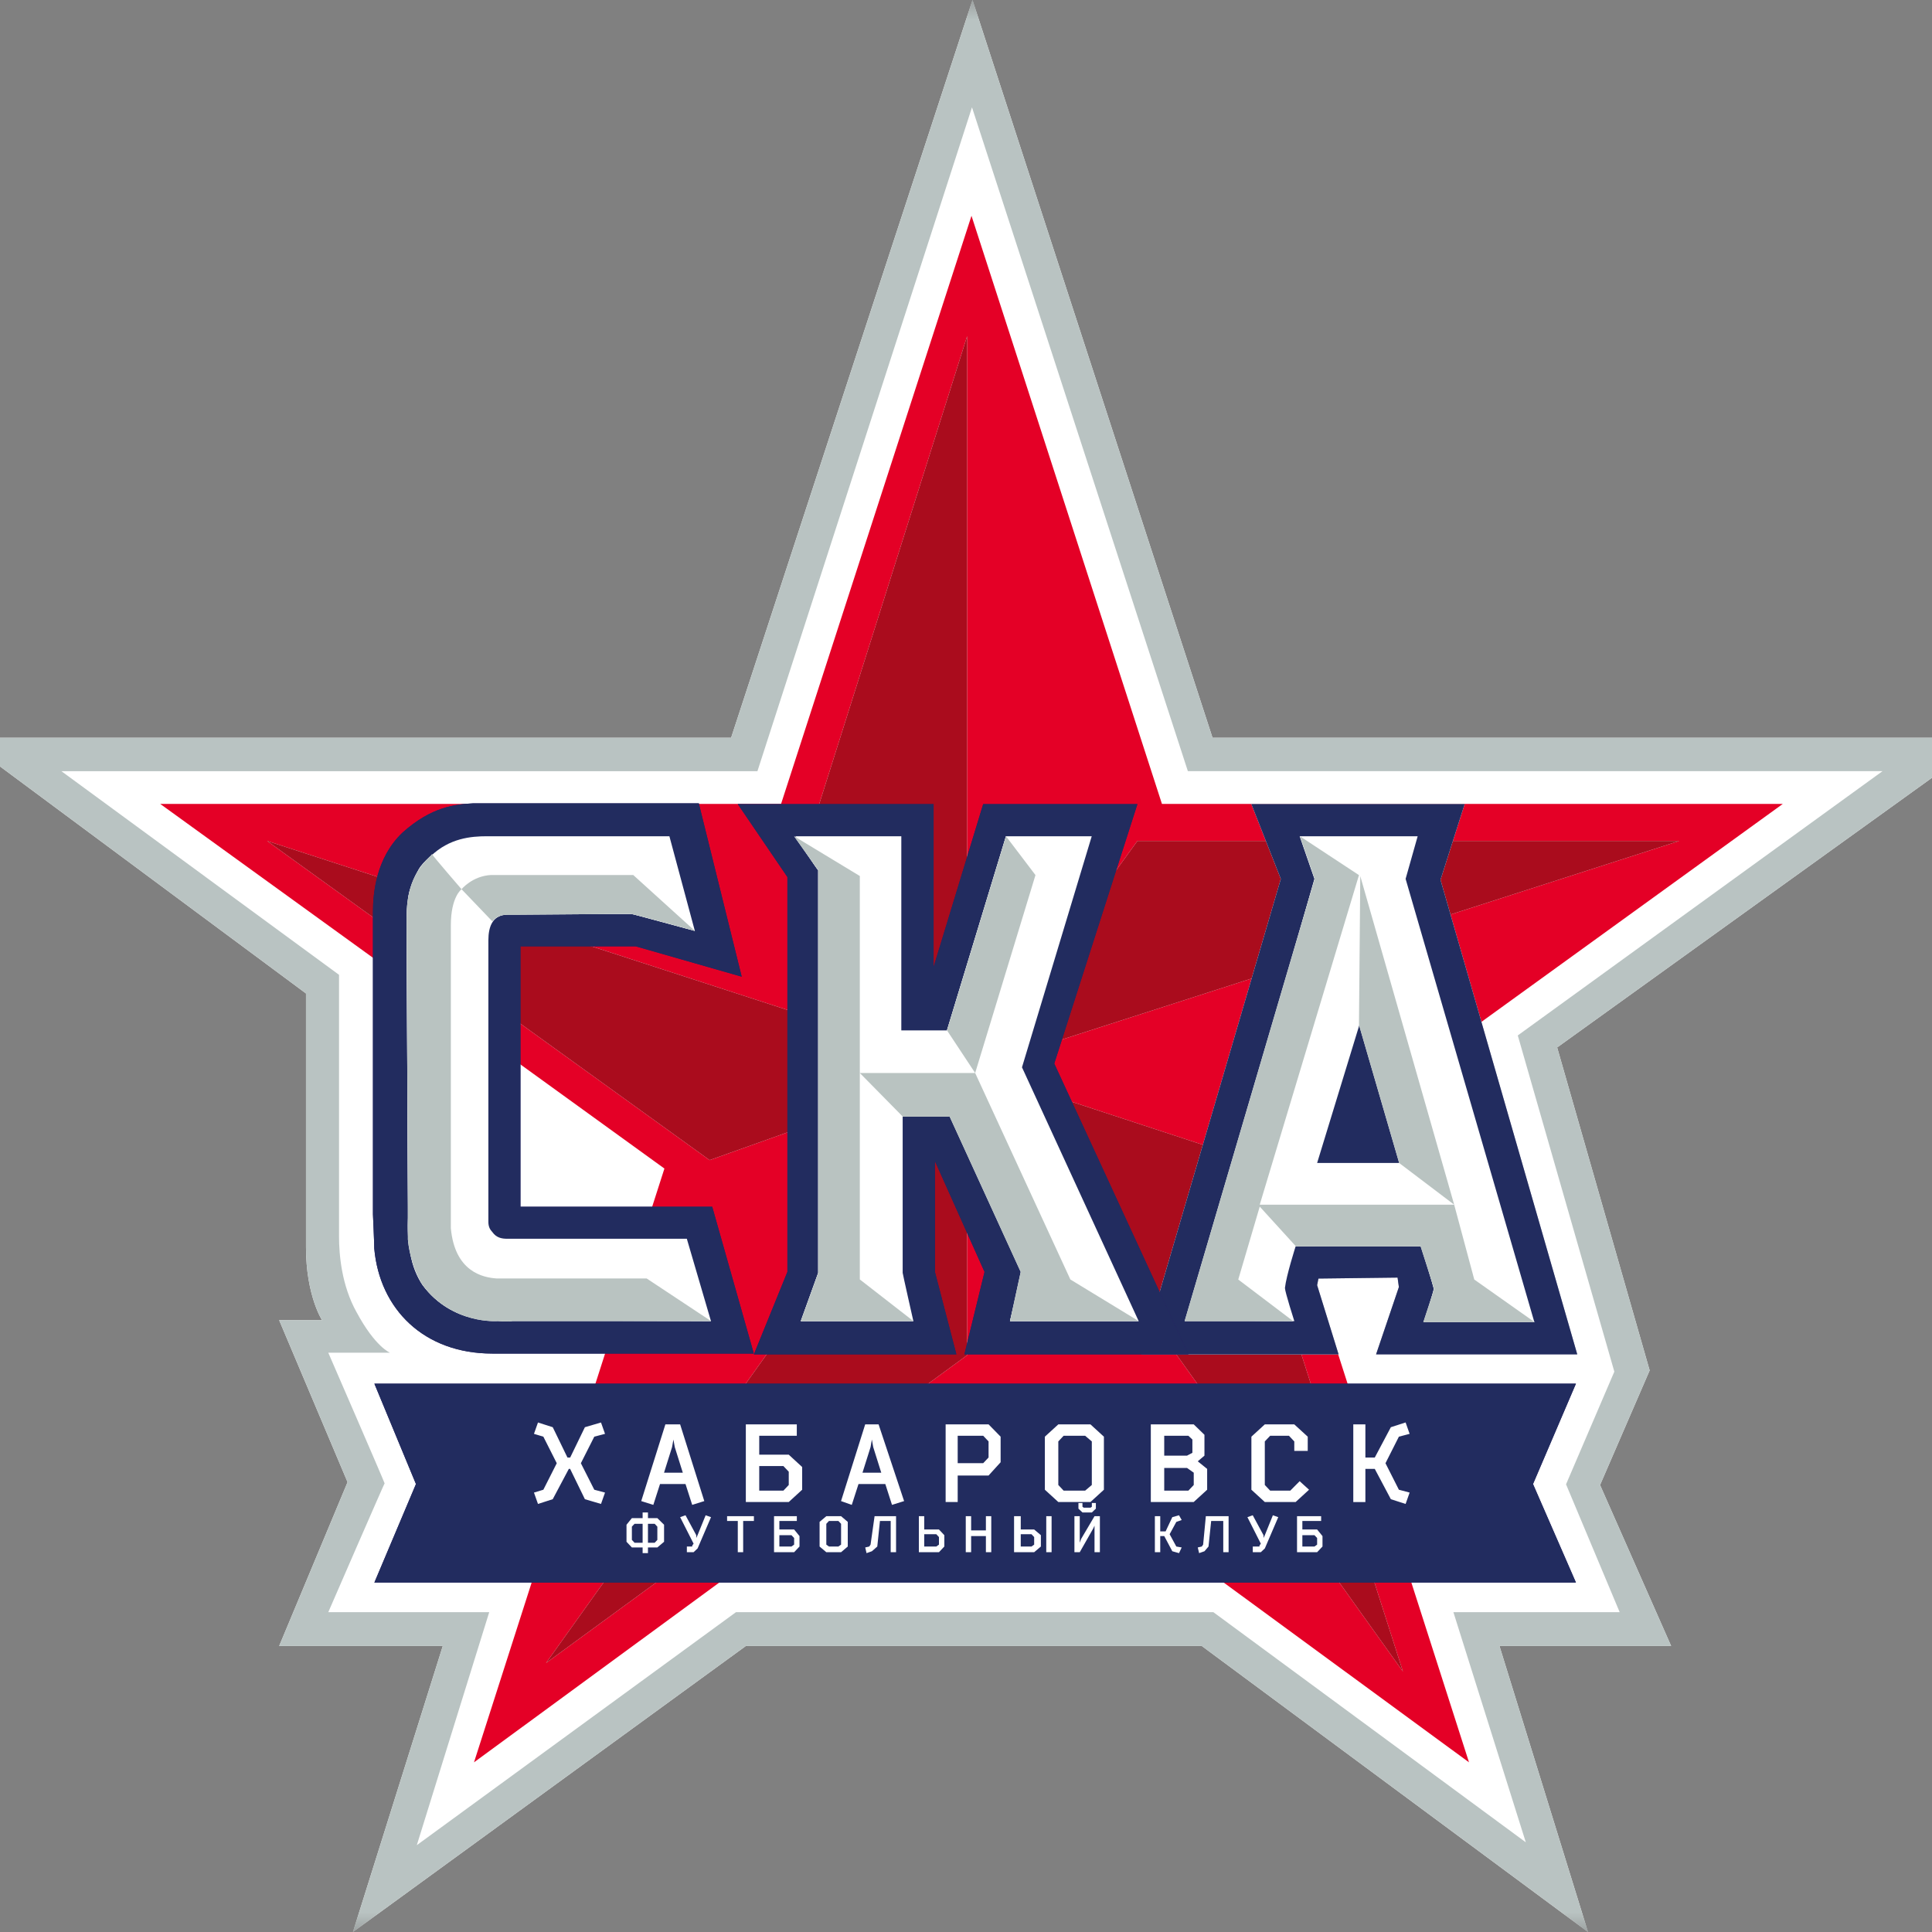
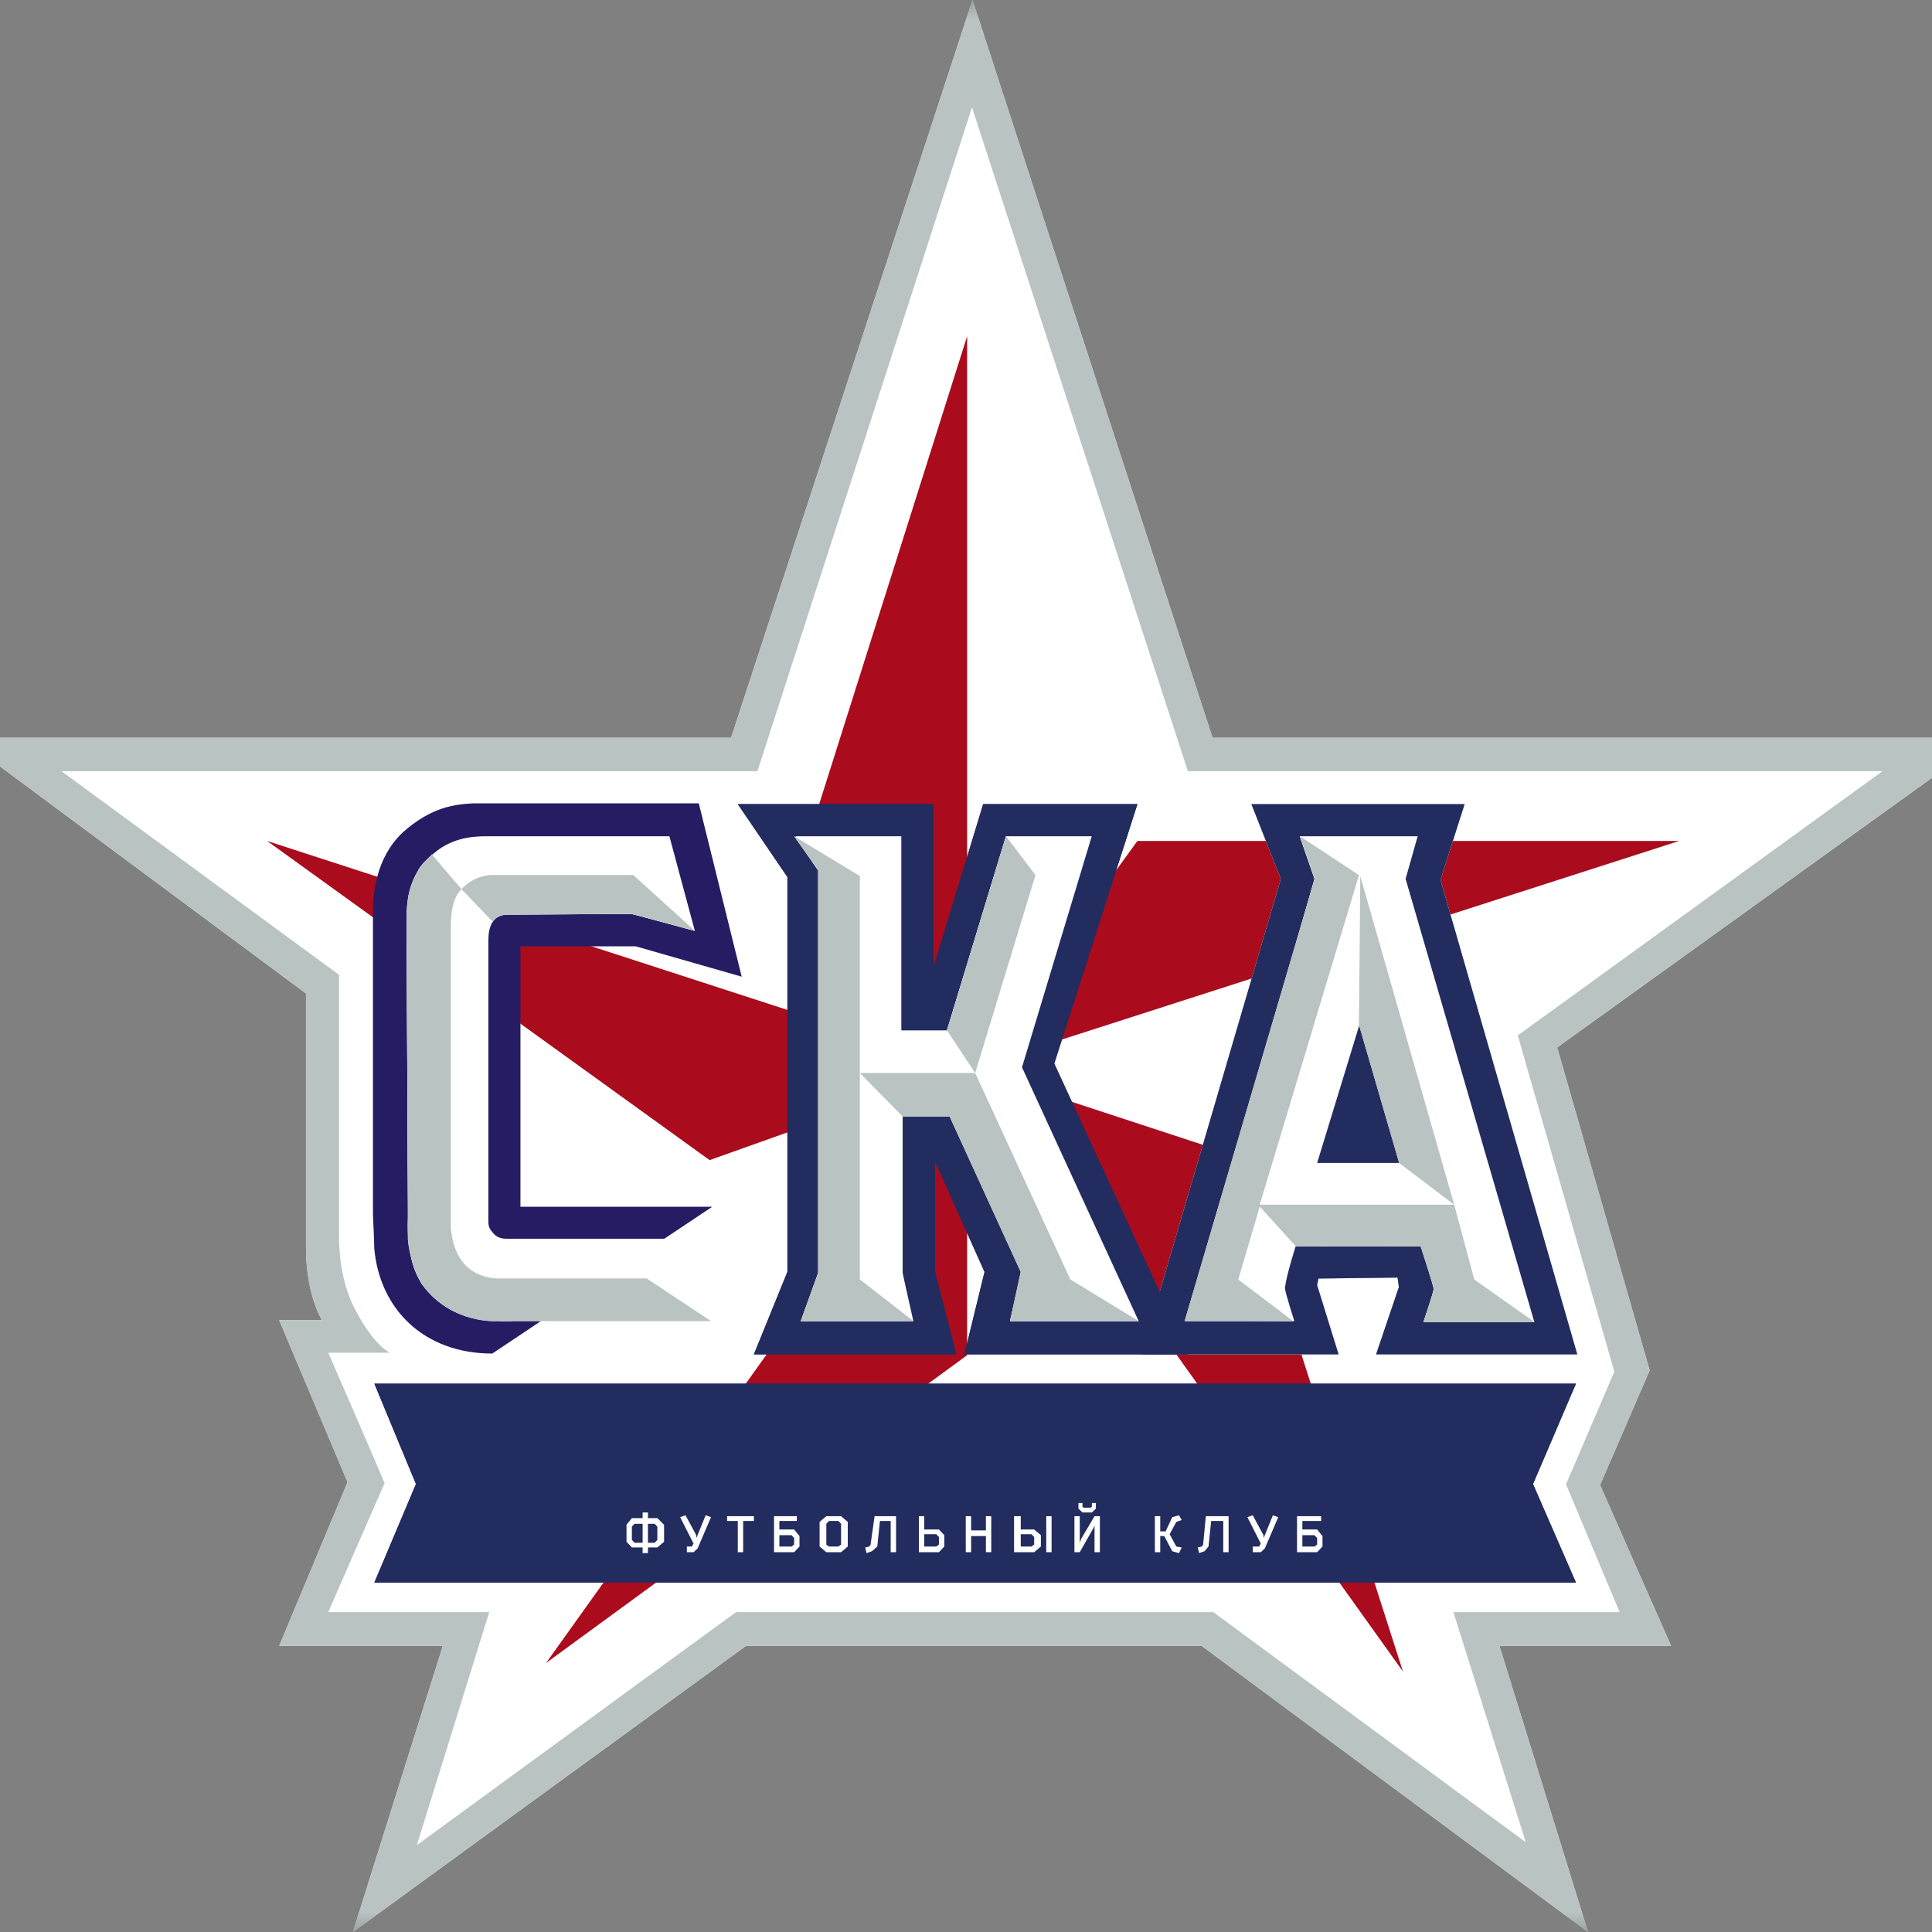
<svg xmlns="http://www.w3.org/2000/svg" width="50" height="50" viewBox="0 0 50 50" fill="none">
  <rect x="0" y="0" width="50" height="50" fill="#808080" stroke="none" />
  <g clip-path="url(#clip0_7440_3496)">
    <mask id="mask0_7440_3496" style="mask-type:luminance" maskUnits="userSpaceOnUse" x="-1" y="0" width="53" height="50">
      <path d="M51.439 0H-1V50H51.439V0Z" fill="white" />
    </mask>
    <g mask="url(#mask0_7440_3496)">
      <path fill-rule="evenodd" clip-rule="evenodd" d="M18.921 19.093H-1L7.919 25.711V32.28C7.919 33.529 8.335 34.167 8.335 34.167H7.225L8.995 38.358L7.225 42.598H11.459L9.134 50L19.302 42.598H31.102L41.097 50L38.806 42.598H43.249L41.409 38.432L42.693 35.466L40.299 27.108L51.439 19.093H31.38L25.168 0L18.921 19.093Z" fill="white" />
      <path fill-rule="evenodd" clip-rule="evenodd" d="M18.921 19.093H-1L7.919 25.711V32.28C7.919 33.529 8.335 34.167 8.335 34.167H7.225L8.995 38.358L7.225 42.598H11.459L9.134 50L19.302 42.598H31.102L41.097 50L38.806 42.598H43.249L41.409 38.432L42.693 35.466L40.299 27.108L51.439 19.093H31.38L25.168 0L18.921 19.093Z" fill="#B9C3C2" />
      <path fill-rule="evenodd" clip-rule="evenodd" d="M19.602 19.959H1.59L8.774 25.228V31.993C8.774 32.483 8.843 33.268 9.225 33.954C9.711 34.861 10.093 35.008 10.093 35.008H8.496C8.496 35.008 9.954 38.366 9.954 38.39C9.954 38.365 8.496 41.723 8.496 41.723H12.661L10.787 47.753L19.047 41.723H31.402L39.488 47.679L37.614 41.723H41.917L40.529 38.414L41.779 35.498L39.28 26.797L48.719 19.958H30.742L25.155 2.777L19.602 19.959Z" fill="white" />
      <path fill-rule="evenodd" clip-rule="evenodd" d="M20.214 20.805H4.146L17.195 30.242L12.267 45.609L25.142 36.173L38.018 45.609L33.09 30.242L46.139 20.805H30.071L25.142 5.585L20.214 20.805Z" fill="white" />
-       <path fill-rule="evenodd" clip-rule="evenodd" d="M20.214 20.805H4.146L17.195 30.242L12.267 45.609L25.142 36.173L38.018 45.609L33.09 30.242L46.139 20.805H30.071L25.142 5.585L20.214 20.805Z" fill="#E40026" />
      <path fill-rule="evenodd" clip-rule="evenodd" d="M14.131 43.039L25.029 35.073V27.794L14.131 43.039ZM36.308 43.259L32.039 29.926L25.168 27.671L36.308 43.259ZM18.365 30.024L25.029 27.647L6.913 21.764L18.365 30.024ZM29.436 21.764L25.168 27.647L43.457 21.764H29.436ZM20.899 21.764L25.029 27.549V8.701L20.899 21.764Z" fill="white" />
      <path fill-rule="evenodd" clip-rule="evenodd" d="M14.131 43.039L25.029 35.073V27.794L14.131 43.039ZM36.308 43.259L32.039 29.926L25.168 27.671L36.308 43.259ZM18.365 30.024L25.029 27.647L6.913 21.764L18.365 30.024ZM29.436 21.764L25.168 27.647L43.457 21.764H29.436ZM20.899 21.764L25.029 27.549V8.701L20.899 21.764Z" fill="#AA0C1D" />
      <path fill-rule="evenodd" clip-rule="evenodd" d="M32.386 20.81L33.149 22.746L29.54 35.05H34.642L34.087 33.26L34.121 33.089L36.169 33.064L36.203 33.309L35.613 35.05H40.819L37.279 22.77L37.904 20.81H32.386Z" fill="white" />
      <path fill-rule="evenodd" clip-rule="evenodd" d="M32.386 20.81L33.149 22.746L29.54 35.05H34.642L34.087 33.26L34.121 33.089L36.169 33.064L36.203 33.309L35.613 35.05H40.819L37.279 22.77L37.904 20.81H32.386Z" fill="#9B9CB2" />
      <path fill-rule="evenodd" clip-rule="evenodd" d="M32.386 20.81L33.149 22.746L29.54 35.05H34.642L34.087 33.26L34.121 33.089L36.169 33.064L36.203 33.309L35.613 35.05H40.819L37.279 22.77L37.904 20.81H32.386Z" fill="#222C5F" />
-       <path fill-rule="evenodd" clip-rule="evenodd" d="M12.359 20.79H12.255C11.803 20.815 11.179 20.864 10.415 21.55C9.721 22.212 9.652 23.143 9.652 23.609V31.427C9.652 31.427 9.686 32.163 9.686 32.31C9.825 33.878 10.97 35.03 12.74 35.03H19.508L18.432 31.231H13.469V24.491H16.454L19.195 25.276L18.085 20.791L12.359 20.79Z" fill="#261C64" />
-       <path fill-rule="evenodd" clip-rule="evenodd" d="M12.359 20.79H12.255C11.803 20.815 11.179 20.864 10.415 21.55C9.721 22.212 9.652 23.143 9.652 23.609V31.427C9.652 31.427 9.686 32.163 9.686 32.31C9.825 33.878 10.97 35.03 12.74 35.03H19.508L18.432 31.231H13.469V24.491H16.454L19.195 25.276L18.085 20.791L12.359 20.79Z" fill="#222C5F" />
+       <path fill-rule="evenodd" clip-rule="evenodd" d="M12.359 20.79H12.255C11.803 20.815 11.179 20.864 10.415 21.55C9.721 22.212 9.652 23.143 9.652 23.609V31.427C9.652 31.427 9.686 32.163 9.686 32.31C9.825 33.878 10.97 35.03 12.74 35.03L18.432 31.231H13.469V24.491H16.454L19.195 25.276L18.085 20.791L12.359 20.79Z" fill="#261C64" />
      <path fill-rule="evenodd" clip-rule="evenodd" d="M25.445 20.81L24.161 25.025V20.81H19.094L20.378 22.697V32.917L19.511 35.05H24.751L24.196 32.917V30.05L25.48 32.917L24.959 35.05H30.755L27.284 27.525L29.436 20.81H25.445Z" fill="#261C64" />
      <path fill-rule="evenodd" clip-rule="evenodd" d="M25.445 20.81L24.161 25.025V20.81H19.094L20.378 22.697V32.917L19.511 35.05H24.751L24.196 32.917V30.05L25.48 32.917L24.959 35.05H30.755L27.284 27.525L29.436 20.81H25.445Z" fill="#222C5F" />
      <path fill-rule="evenodd" clip-rule="evenodd" d="M12.812 21.642H12.604C12.188 21.642 11.632 21.691 11.147 22.157C11.008 22.279 10.904 22.378 10.834 22.5C10.661 22.819 10.557 23.137 10.557 23.333C10.522 23.554 10.522 23.922 10.522 23.922L10.557 31.323V31.519C10.557 31.568 10.522 32.01 10.626 32.451C10.661 32.745 10.8 33.064 10.938 33.26C11.702 34.289 12.882 34.166 12.882 34.166L18.4 34.191L17.775 32.059H13.125C12.986 32.059 12.847 32.034 12.743 31.887C12.674 31.814 12.639 31.74 12.639 31.618V24.338C12.639 23.578 13.125 23.652 13.472 23.652H16.352L17.983 24.093L17.324 21.642H12.812Z" fill="white" />
      <path fill-rule="evenodd" clip-rule="evenodd" d="M21.174 22.524V32.941L20.723 34.191H23.638C23.638 34.191 23.361 32.966 23.361 32.941V28.873H24.575L26.449 32.917L26.137 34.191H29.469L26.449 27.622L28.254 21.642H26.033L24.506 26.667H23.326V21.642H20.584C20.584 21.642 21.14 22.5 21.174 22.524Z" fill="white" />
      <path fill-rule="evenodd" clip-rule="evenodd" d="M24.89 35.809H9.689L10.765 38.407L9.689 40.956H24.994H40.785L39.674 38.407L40.785 35.809H24.89Z" fill="#261C64" />
      <path fill-rule="evenodd" clip-rule="evenodd" d="M24.89 35.809H9.689L10.765 38.407L9.689 40.956H24.994H40.785L39.674 38.407L40.785 35.809H24.89Z" fill="#222C5F" />
      <path fill-rule="evenodd" clip-rule="evenodd" d="M12.709 22.645C12.223 22.67 11.945 23.013 11.945 23.013L12.743 23.846C12.743 23.846 12.848 23.674 13.125 23.674H13.299C13.368 23.674 16.249 23.65 16.318 23.65C16.388 23.65 17.984 24.091 17.984 24.091L16.388 22.645L12.709 22.645ZM11.113 22.179C10.592 22.669 10.523 23.282 10.523 23.748V23.993L10.557 31.174V32.081C10.592 32.474 10.731 32.939 10.939 33.258C11.703 34.287 12.882 34.189 12.882 34.189C12.882 34.189 13.16 34.214 13.264 34.189H18.401L16.735 33.086H12.848C12.501 33.062 11.772 32.915 11.668 31.787V23.944C11.668 23.209 11.945 23.013 11.945 23.013C11.945 23.013 11.182 22.131 11.182 22.106C11.182 22.106 11.147 22.155 11.113 22.179Z" fill="white" />
      <path fill-rule="evenodd" clip-rule="evenodd" d="M12.709 22.645C12.223 22.67 11.945 23.013 11.945 23.013L12.743 23.846C12.743 23.846 12.848 23.674 13.125 23.674H13.299C13.368 23.674 16.249 23.65 16.318 23.65C16.388 23.65 17.984 24.091 17.984 24.091L16.388 22.645L12.709 22.645ZM11.113 22.179C10.592 22.669 10.523 23.282 10.523 23.748V23.993L10.557 31.174V32.081C10.592 32.474 10.731 32.939 10.939 33.258C11.703 34.287 12.882 34.189 12.882 34.189C12.882 34.189 13.16 34.214 13.264 34.189H18.401L16.735 33.086H12.848C12.501 33.062 11.772 32.915 11.668 31.787V23.944C11.668 23.209 11.945 23.013 11.945 23.013C11.945 23.013 11.182 22.131 11.182 22.106C11.182 22.106 11.147 22.155 11.113 22.179Z" fill="#B9C3C1" />
      <path fill-rule="evenodd" clip-rule="evenodd" d="M24.508 26.666L25.237 27.769H22.252L23.363 28.897H24.577L26.416 32.917L26.139 34.191H29.471L27.701 33.113L25.237 27.769L26.798 22.647L26.035 21.642L24.508 26.666ZM21.176 22.524V32.941L20.725 34.191H23.64L22.252 33.112V22.671L20.552 21.642L21.176 22.524Z" fill="white" />
      <path fill-rule="evenodd" clip-rule="evenodd" d="M24.508 26.666L25.237 27.769H22.252L23.363 28.897H24.577L26.416 32.917L26.139 34.191H29.471L27.701 33.113L25.237 27.769L26.798 22.647L26.035 21.642L24.508 26.666ZM21.176 22.524V32.941L20.725 34.191H23.64L22.252 33.112V22.671L20.552 21.642L21.176 22.524Z" fill="#B9C3C1" />
      <path fill-rule="evenodd" clip-rule="evenodd" d="M35.197 26.471L36.238 30.098H34.087L35.197 26.471ZM33.635 21.642L34.017 22.745L32.907 26.642L30.686 34.166L33.497 34.191C33.497 34.191 33.254 33.431 33.254 33.333C33.288 33.015 33.531 32.255 33.531 32.255L35.197 32.23L36.794 32.255C36.794 32.255 37.106 33.333 37.106 33.358C37.106 33.383 36.863 34.216 36.863 34.216H39.709L36.377 22.745L36.689 21.642L33.635 21.642Z" fill="white" />
      <path fill-rule="evenodd" clip-rule="evenodd" d="M35.17 26.521L36.211 30.099L37.634 31.177L35.204 22.673L35.17 26.521ZM34.024 22.746L30.658 34.192H33.469L32.046 33.114L32.602 31.227L33.539 32.256H36.766C36.766 32.256 37.113 33.334 37.113 33.359C37.113 33.383 36.836 34.217 36.836 34.217H39.716L38.154 33.114L37.634 31.177H32.602L35.17 22.648L33.643 21.643L34.024 22.746Z" fill="white" />
      <path fill-rule="evenodd" clip-rule="evenodd" d="M35.17 26.521L36.211 30.099L37.634 31.177L35.204 22.673L35.17 26.521ZM34.024 22.746L30.658 34.192H33.469L32.046 33.114L32.602 31.227L33.539 32.256H36.766C36.766 32.256 37.113 33.334 37.113 33.359C37.113 33.383 36.836 34.217 36.836 34.217H39.716L38.154 33.114L37.634 31.177H32.602L35.17 22.648L33.643 21.643L34.024 22.746Z" fill="#B9C3C1" />
      <path fill-rule="evenodd" clip-rule="evenodd" d="M18.817 39.239V39.362H19.094V40.171H19.233V39.362H19.511V39.239H18.817ZM20.17 39.73H20.483L20.552 39.803V39.975L20.483 40.024H20.17V39.73ZM20.032 39.239V40.171H20.552L20.691 40.024V39.754L20.552 39.583H20.17V39.362H20.622V39.239H20.032ZM21.385 39.975V39.436L21.454 39.362H21.697L21.767 39.436V39.975L21.697 40.024H21.454L21.385 39.975ZM21.385 39.239L21.211 39.386V40.024L21.385 40.171H21.767L21.94 40.024V39.386L21.767 39.239H21.385ZM22.634 39.239L22.53 39.975L22.496 40.024L22.392 40.048L22.426 40.195L22.565 40.146L22.704 40.024L22.773 39.362H23.051V40.171H23.19V39.239H22.634ZM23.919 39.705H24.231L24.3 39.779V39.975L24.231 40.024H23.919V39.705ZM23.78 39.239V40.171H24.3L24.439 40.024V39.73L24.3 39.583H23.919V39.239H23.78ZM25.515 39.239V39.607H25.133V39.239H24.994V40.171H25.133V39.754H25.515V40.171H25.654V39.239H25.515ZM26.417 39.705H26.695L26.764 39.779V39.975L26.695 40.024H26.417V39.705ZM26.244 39.239V40.171H26.764L26.938 40.024V39.73L26.764 39.583H26.417V39.239H26.244ZM27.077 40.171H27.215V39.239H27.077V40.171ZM28.326 39.239L27.979 39.828L27.944 39.926V39.239H27.806V40.171H27.944L28.292 39.558L28.326 39.484V40.171H28.465V39.239L28.326 39.239ZM31.207 39.239L31.137 39.975L31.102 40.024L30.998 40.048L31.033 40.195L31.172 40.146L31.276 40.024L31.345 39.362H31.658V40.171H31.796V39.239H31.207ZM33.705 39.73H34.018L34.087 39.803V39.975L34.018 40.024H33.705V39.73ZM33.567 39.239V40.171H34.087L34.226 40.024V39.754L34.087 39.583H33.705V39.362H34.191V39.239H33.567ZM30.339 39.264L30.166 39.632H30.027V39.239H29.888V40.171H30.027V39.754H30.131L30.339 40.146L30.513 40.195L30.582 40.048L30.443 40.024L30.27 39.705L30.443 39.387L30.582 39.338L30.513 39.215L30.339 39.264ZM18.053 39.73L18.019 39.803V39.73L17.741 39.215L17.602 39.264L17.95 39.95L17.915 39.999V40.024H17.776V40.171H17.95L18.054 40.073L18.401 39.264L18.262 39.215L18.053 39.73ZM32.734 39.73L32.699 39.803V39.73L32.421 39.215L32.283 39.264L32.63 39.95L32.595 39.999V40.024H32.422V40.171H32.63L32.734 40.073L33.081 39.264L32.942 39.215L32.734 39.73ZM16.353 39.852V39.509L16.422 39.436H16.631V39.926H16.422L16.353 39.852ZM16.769 39.436H16.943L17.012 39.51V39.853L16.943 39.926H16.769V39.436ZM16.631 39.142V39.289H16.353L16.214 39.46V39.901L16.353 40.048H16.631V40.195H16.769V40.048H17.012L17.186 39.901V39.46L17.012 39.289H16.769V39.142H16.631ZM28.257 38.897V38.995L28.222 39.019H28.049L28.014 38.995V38.897H27.91V39.044L28.014 39.142H28.257L28.361 39.044V38.897H28.257Z" fill="white" />
-       <path fill-rule="evenodd" clip-rule="evenodd" d="M17.393 37.451L17.428 37.255L17.463 37.451L17.671 38.113H17.185L17.393 37.451ZM17.22 36.863L16.595 38.848L16.908 38.946L17.081 38.407H17.741L17.914 38.946L18.227 38.848L17.602 36.863H17.22ZM19.649 37.941H20.274L20.413 38.088V38.431L20.274 38.578H19.649V37.941ZM19.302 36.863V38.872H20.413L20.76 38.554V37.966L20.413 37.647H19.649V37.157H20.621V36.863H19.302ZM22.53 37.451L22.564 37.255L22.599 37.451L22.807 38.113H22.321L22.53 37.451ZM22.391 36.863L21.766 38.848L22.044 38.946L22.218 38.407H22.912L23.085 38.946L23.398 38.848L22.738 36.863H22.391ZM24.785 37.157H25.445L25.584 37.304V37.72L25.445 37.867H24.785V37.157ZM24.473 36.863V38.872H24.785V38.186H25.584L25.896 37.843V37.181L25.584 36.862L24.473 36.863ZM27.389 38.431V37.304L27.527 37.157H28.083L28.256 37.304V38.431L28.083 38.578H27.527L27.389 38.431ZM27.389 36.863L27.041 37.181V38.554L27.389 38.872H28.221L28.569 38.554V37.181L28.221 36.863H27.389ZM30.13 37.99H30.72L30.894 38.113V38.431L30.755 38.578H30.13L30.13 37.99ZM30.13 37.157H30.755L30.859 37.255V37.598L30.72 37.672H30.13V37.157ZM29.783 36.863V38.872H30.893L31.241 38.554V38.015L30.998 37.819L31.171 37.672V37.132L30.894 36.863L29.783 36.863ZM32.733 36.863L32.386 37.181V38.554L32.733 38.872H33.531L33.878 38.554L33.635 38.333L33.392 38.578H32.872L32.733 38.431V37.304L32.872 37.157H33.358L33.496 37.304V37.549H33.844V37.181L33.496 36.863L32.733 36.863ZM15.137 36.936L14.756 37.721H14.686L14.305 36.936L13.923 36.814L13.819 37.108L14.062 37.181L14.409 37.868L14.062 38.554L13.819 38.628L13.923 38.922L14.305 38.799L14.721 38.015H14.755L15.137 38.799L15.554 38.922L15.658 38.628L15.38 38.554L15.033 37.868L15.38 37.181L15.658 37.108L15.554 36.814L15.137 36.936ZM35.995 36.936L35.579 37.721H35.336V36.863H35.023V38.873H35.336V38.015H35.579L35.995 38.799L36.377 38.922L36.481 38.628L36.203 38.554L35.856 37.868L36.203 37.181L36.481 37.108L36.377 36.813L35.995 36.936Z" fill="white" />
    </g>
  </g>
  <defs>
    <clipPath id="clip0_7440_3496">
      <rect width="50" height="50" fill="white" />
    </clipPath>
  </defs>
</svg>